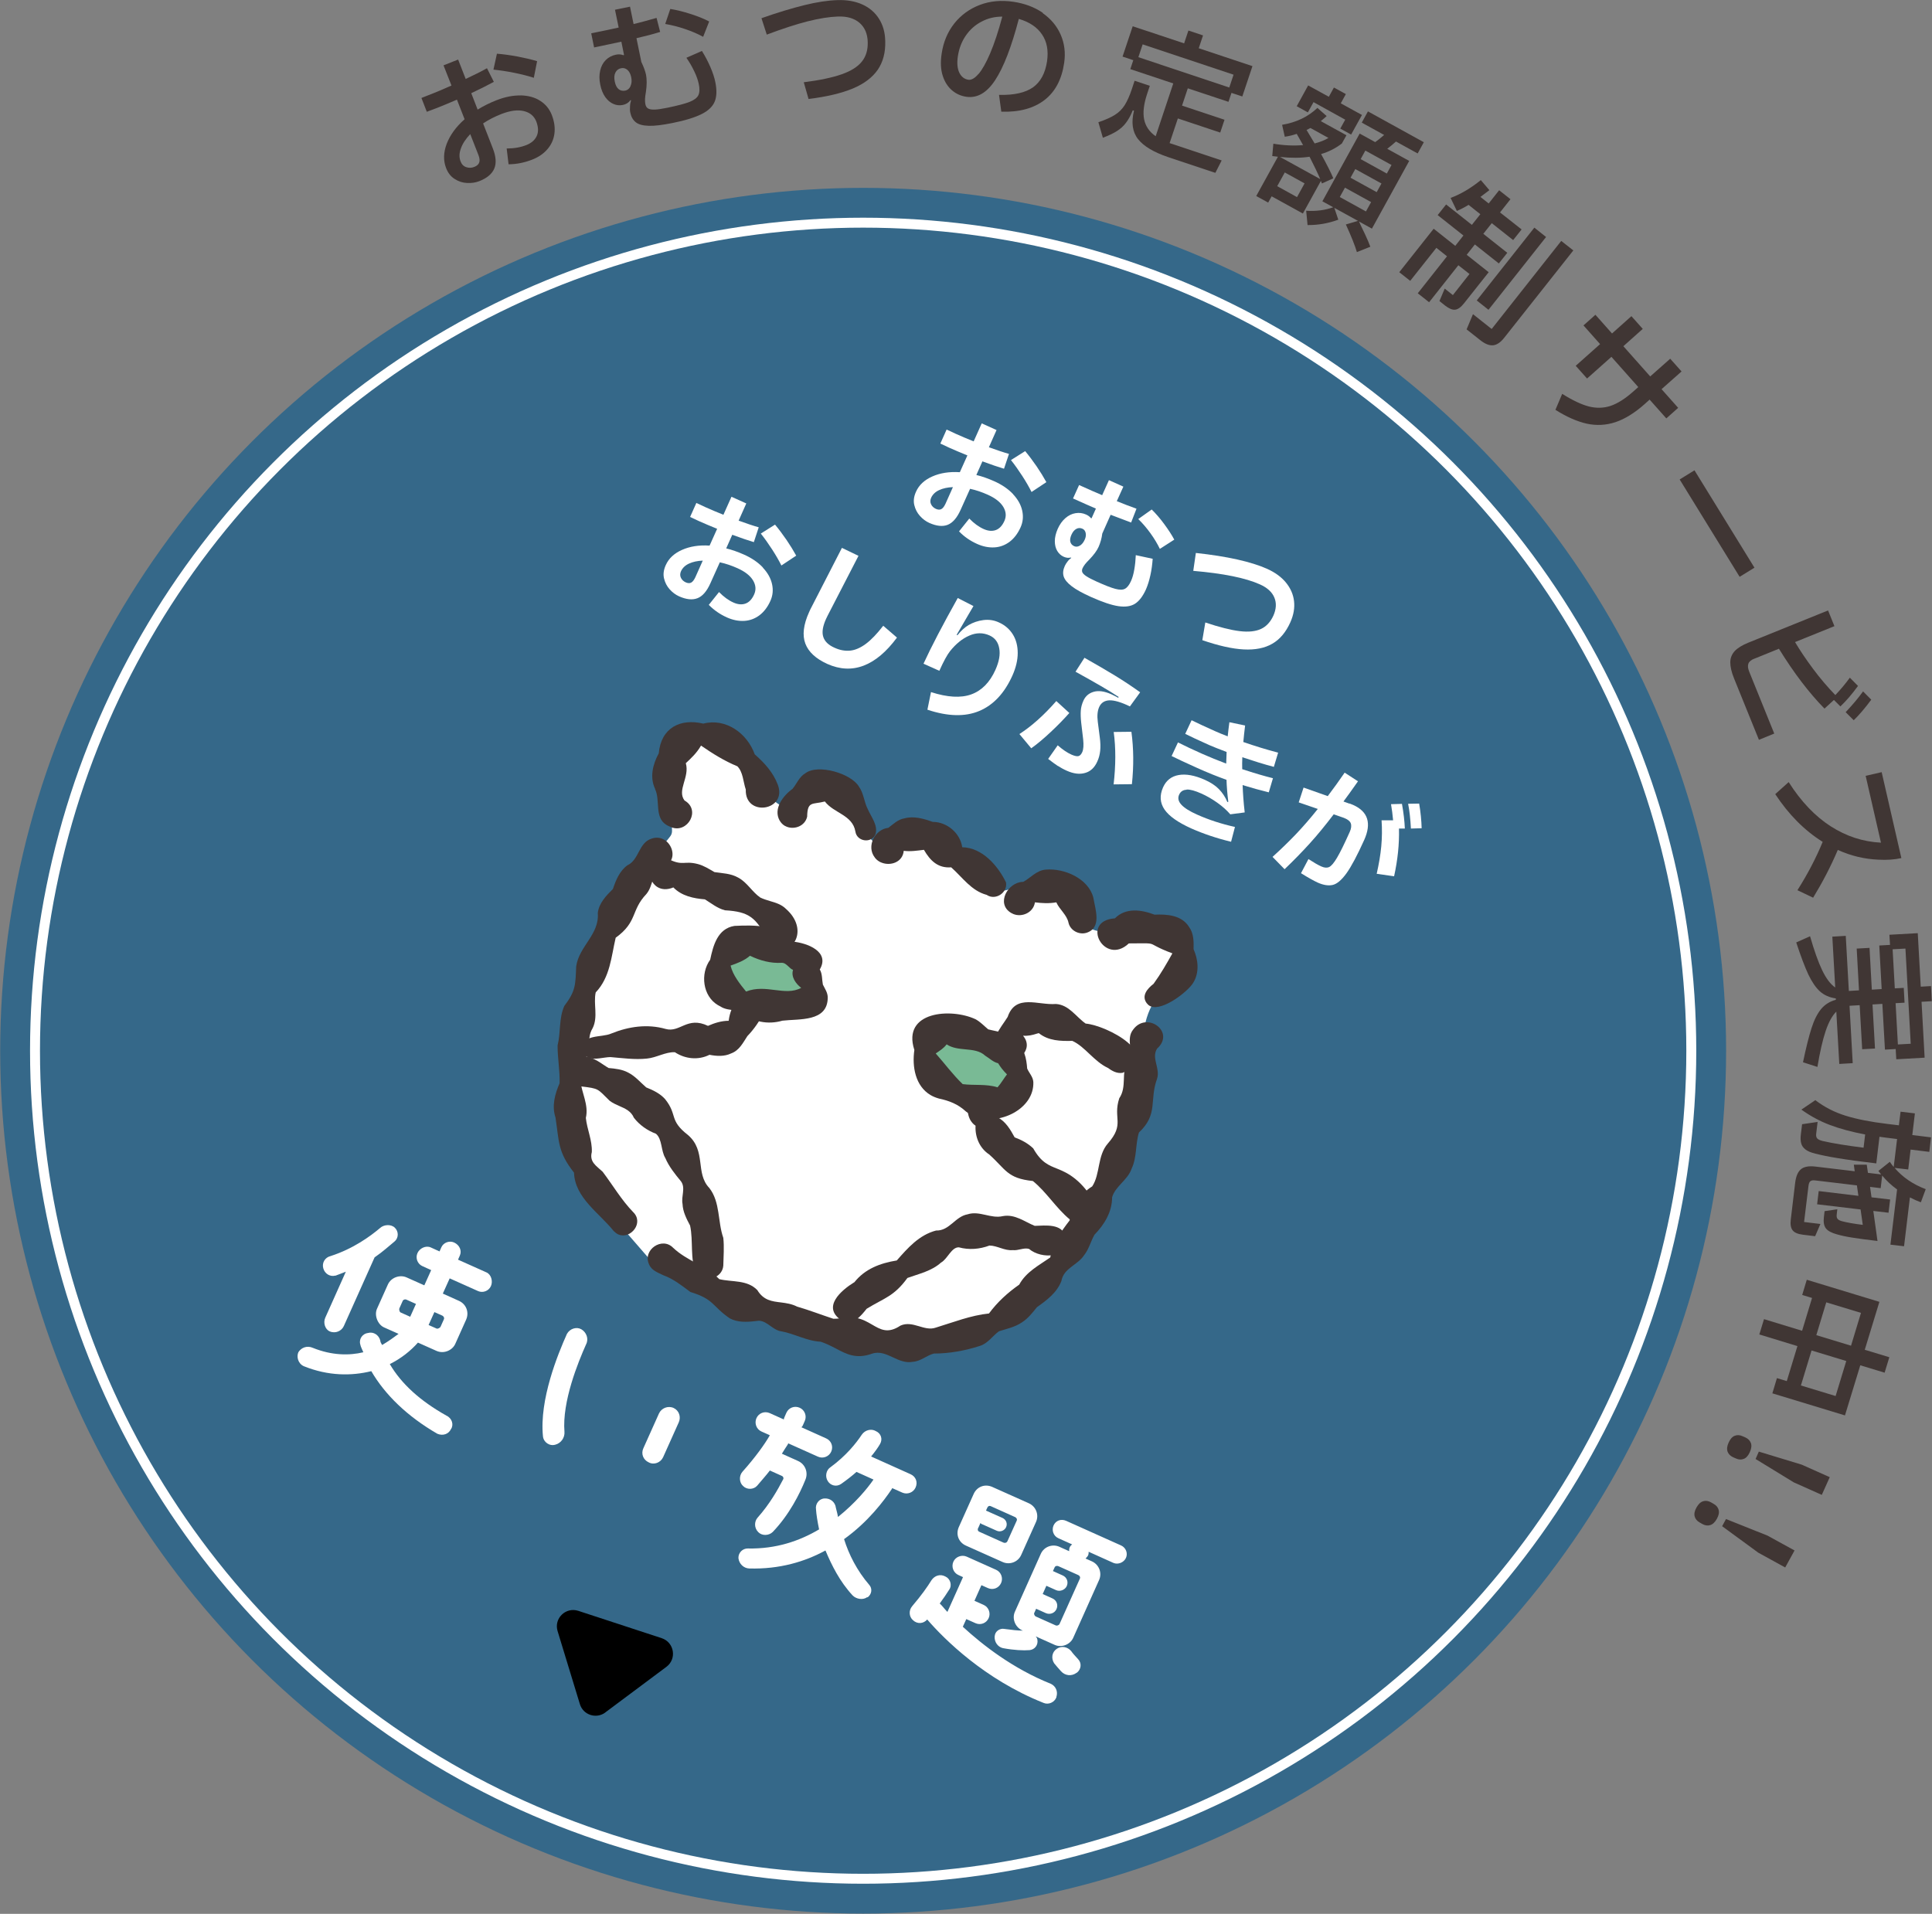
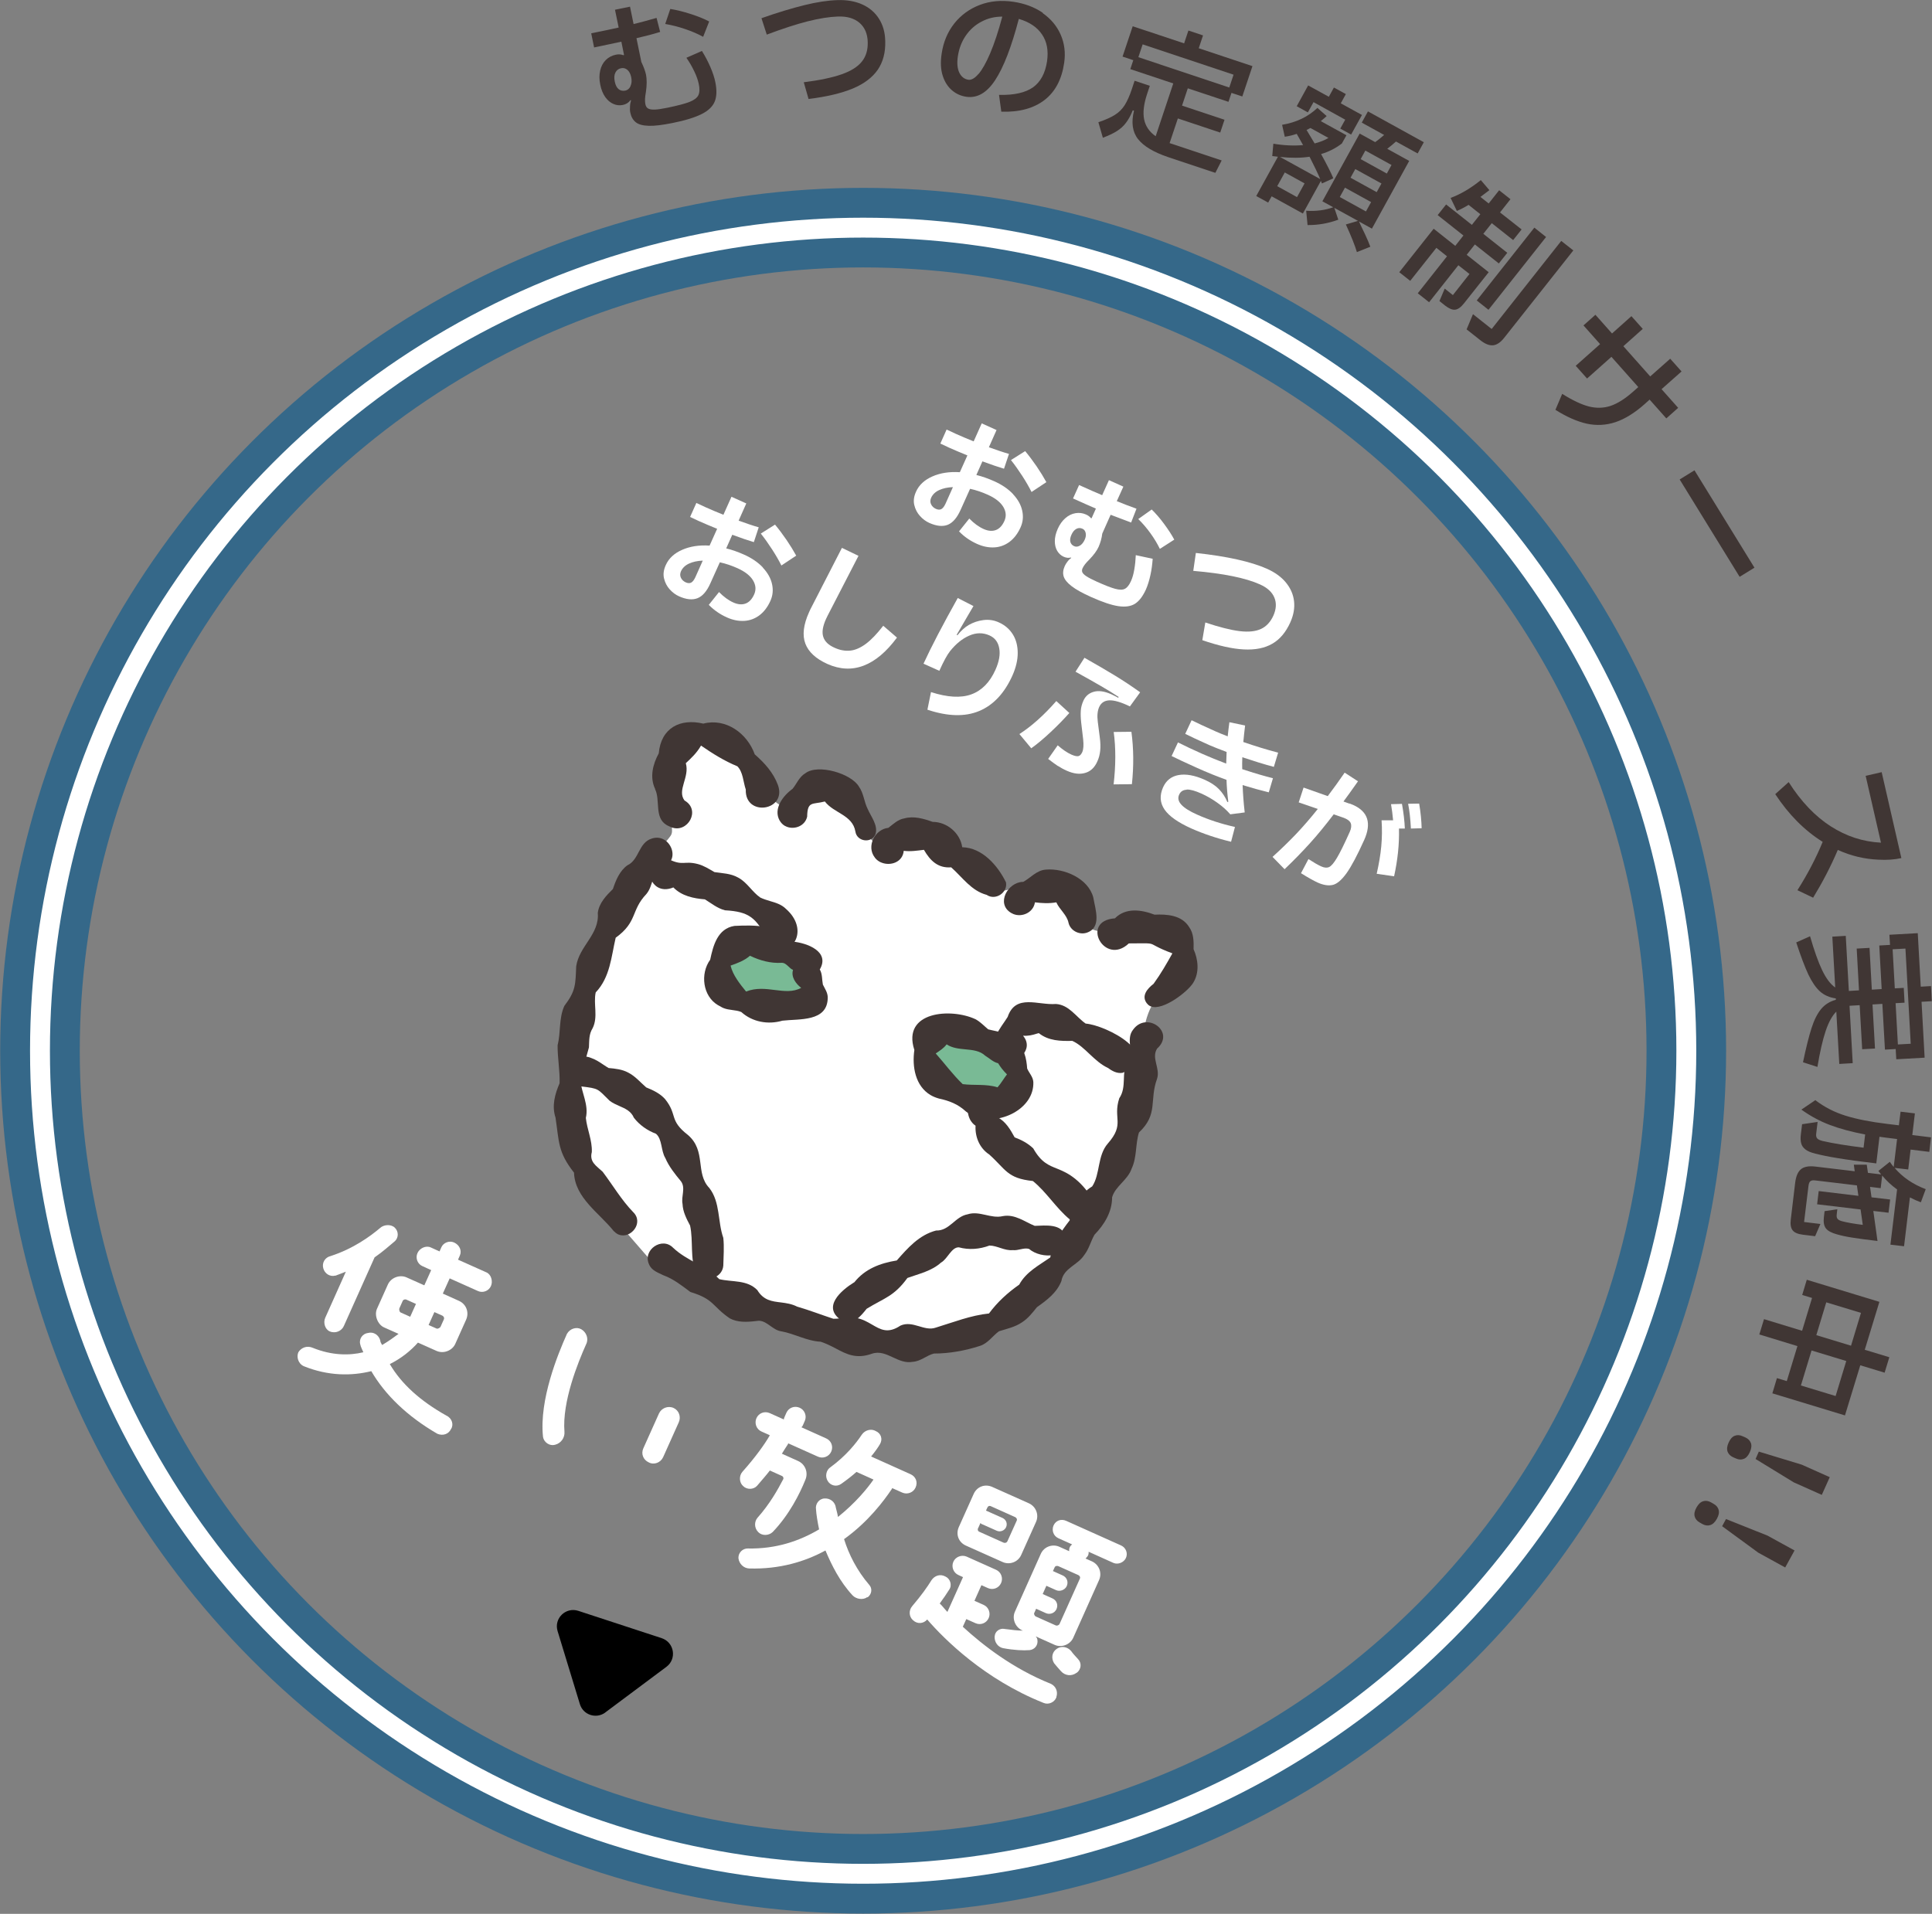
<svg xmlns="http://www.w3.org/2000/svg" id="_レイヤー_2" data-name="レイヤー 2" width="194.24" height="192.44" viewBox="0 0 194.24 192.44">
  <rect x="0" y="0" width="194.24" height="192.44" fill="#808080" stroke="none" />
  <defs>
    <style>
      .cls-1 {
        fill: #fff;
      }

      .cls-2 {
        fill: #403634;
      }

      .cls-3 {
        stroke: #356889;
        stroke-width: 8px;
      }

      .cls-3, .cls-4 {
        fill: none;
      }

      .cls-5 {
        fill: #356889;
      }

      .cls-4 {
        stroke: #fff;
        stroke-width: 2px;
      }

      .cls-6 {
        fill: #79ba95;
      }
    </style>
  </defs>
  <g id="_レイヤー_3" data-name="レイヤー 3">
    <g>
      <g>
        <g>
          <circle class="cls-3" cx="86.78" cy="105.65" r="82.76" />
          <circle class="cls-4" cx="86.78" cy="105.65" r="82.76" />
-           <circle class="cls-5" cx="86.78" cy="105.65" r="82.76" />
        </g>
        <path class="cls-1" d="M65.31,86.57c.68-.76,1.34-1.54,1.97-2.34.09-.11.18-.23.23-.36.07-.18.06-.38.05-.57-.03-.85-.04-1.7-.02-2.55.04-1.91.27-3.95,1.52-5.39.39-.45.88-.83,1.46-.94,1.08-.22,2.12.51,2.94,1.25,1.11,1,2.13,2.11,3.04,3.3.72.94,1.49,2.02,2.66,2.25,1.03-.86,2.47-1.49,3.81-1.35s2.62.9,3.29,2.07c.56.96.77,2.23,1.73,2.79.62.36,1.39.32,2.08.12s1.32-.54,2.01-.75c.48-.15.99-.24,1.48-.11.38.1.7.33,1.02.56,1.69,1.25,3.22,2.71,4.53,4.35.57.71,1.84.86,2.62.39.24-.14.48-.35.76-.31.12.02.22.08.33.13,1.23.56,2.67-.29,4.01-.1.33.68.66,1.35.99,2.03.42.85.88,1.75,1.69,2.24.87.52,1.96.47,2.97.4,2.01-.14,3.85,1.24,5.74,1.93.08.03.17.06.23.13.06.07.08.17.1.26.15.91-.08,1.88-.64,2.62-.39.53-.93.93-1.37,1.42-.78.87-1.23,2-1.46,3.14s-.26,2.32-.28,3.49l-2.71,11.23-5.3,8.32-4.18,5.9-9.96,2.84-13.23-2.54-9.08-3.43-5.1-2.46-4.06-4.67-3.17-6.16-.16-8.01.9-7.92s2.83-7.46,2.93-7.57,3.6-5.62,3.6-5.62Z" />
        <g>
          <path class="cls-1" d="M101.84,49.68c.49.52.8,1.07.93,1.66.13.59.08,1.15-.17,1.7-.28.62-.65,1.1-1.1,1.44-.46.34-.97.53-1.53.56-.56.03-1.14-.08-1.74-.35-.69-.31-1.3-.73-1.81-1.26l1.03-1.29c.48.49.96.84,1.46,1.06.43.19.83.23,1.2.1.36-.13.65-.43.87-.92.21-.47.17-.94-.11-1.41-.29-.48-.8-.88-1.55-1.22-.6-.27-1.19-.47-1.79-.6l-.95,2.11c-.36.81-.8,1.31-1.3,1.51-.51.2-1.13.13-1.85-.19-.35-.16-.66-.39-.94-.7-.28-.31-.47-.68-.57-1.1-.1-.42-.04-.86.17-1.33.3-.68.85-1.19,1.64-1.54.79-.35,1.71-.5,2.77-.43l.76-1.69c-.64-.26-1.24-.51-1.82-.77l-.9-.42.63-1.41.9.42c.57.26,1.18.51,1.82.77l.81-1.81,1.49.67-.77,1.73c.81.29,1.48.52,2.02.67l-.5,1.49c-.56-.17-1.29-.41-2.17-.74l-.61,1.37c.58.14,1.17.35,1.78.62.79.35,1.43.79,1.92,1.31ZM95.81,48.98c-.54.02-1,.12-1.39.3-.39.18-.65.44-.8.76-.11.24-.11.47-.01.67.1.21.27.36.49.46.21.09.39.1.54.02.15-.08.29-.26.42-.54l.75-1.68ZM103.71,49.47c-.25-.5-.56-1.04-.93-1.61-.37-.57-.75-1.11-1.14-1.6l1.43-.9c.39.47.77.98,1.15,1.53.38.56.7,1.08.98,1.59l-1.49.99Z" />
          <path class="cls-1" d="M115.89,56.18c-.04.55-.11,1.11-.23,1.65-.12.55-.27,1.03-.45,1.44-.31.68-.67,1.16-1.09,1.43-.42.27-.98.35-1.67.25-.69-.1-1.61-.41-2.75-.92-.87-.39-1.52-.75-1.96-1.09-.44-.34-.7-.66-.8-.98-.1-.32-.06-.67.11-1.05.07-.15.16-.3.28-.45.12-.16.25-.28.38-.37l-.07-.03c-.21.06-.45.03-.7-.08-.27-.12-.49-.32-.65-.59-.16-.27-.24-.6-.24-.98,0-.38.1-.79.29-1.23.2-.45.46-.81.77-1.08.31-.27.65-.44,1.02-.5.37-.06.72-.02,1.07.14.2.09.36.21.47.35l.07.03.44-.98c-.5-.22-1.27-.55-2.3-1.02l.61-1.35c1.04.47,1.81.81,2.32,1.02l.68-1.51,1.45.65-.66,1.46c.68.28,1.34.53,1.98.76l-.54,1.39c-.46-.17-1.14-.43-2.06-.78l-.84,1.89c-.06.48-.19.93-.37,1.34-.17.38-.48.8-.93,1.27-.19.19-.33.34-.43.47-.1.12-.18.26-.25.4-.07.15-.07.28-.03.4.05.12.18.26.41.41s.57.33,1.04.54c.84.38,1.46.62,1.88.73.42.11.74.11.96-.01.23-.12.43-.38.61-.78.14-.31.25-.69.33-1.16.08-.47.13-.95.15-1.44l1.72.37ZM108.56,54.87c.2-.12.36-.31.49-.59.12-.26.15-.49.1-.7-.05-.21-.16-.35-.33-.42-.21-.09-.41-.09-.61.02-.2.11-.36.3-.49.59-.12.27-.16.51-.11.71.05.2.18.35.39.44.18.08.37.06.57-.06ZM116.61,55.19c-.24-.5-.55-1.02-.93-1.55-.38-.53-.79-1.01-1.24-1.45l1.35-.96c.4.39.82.87,1.24,1.44.42.57.77,1.1,1.03,1.59l-1.45.93Z" />
          <path class="cls-1" d="M120.23,55.6c3.16.34,5.55.88,7.15,1.59.8.36,1.44.82,1.9,1.38.46.56.74,1.18.82,1.87.08.68-.04,1.39-.37,2.13-.45,1-1.05,1.72-1.82,2.16-.76.44-1.72.63-2.87.57-1.15-.06-2.53-.37-4.16-.93l.3-1.78c1.4.47,2.55.76,3.45.87.9.11,1.61.03,2.15-.22.54-.25.95-.7,1.24-1.33.3-.67.33-1.28.1-1.83-.23-.55-.71-.99-1.45-1.32-1.44-.65-3.68-1.1-6.7-1.36l.26-1.8Z" />
          <path class="cls-1" d="M76.69,57.07c.49.52.8,1.07.93,1.66.13.59.08,1.15-.17,1.7-.28.62-.65,1.1-1.1,1.44-.46.34-.97.53-1.53.56-.56.03-1.14-.08-1.74-.35-.69-.31-1.3-.73-1.82-1.26l1.03-1.29c.48.49.96.84,1.46,1.06.43.19.83.23,1.2.1.36-.13.65-.43.87-.92.21-.47.17-.94-.11-1.41-.29-.48-.8-.88-1.55-1.22-.6-.27-1.19-.47-1.79-.6l-.95,2.11c-.36.81-.8,1.31-1.3,1.5-.51.2-1.13.13-1.85-.19-.35-.16-.66-.39-.94-.7-.28-.31-.47-.68-.57-1.1-.1-.42-.04-.86.17-1.33.3-.68.85-1.19,1.64-1.54.79-.35,1.71-.5,2.77-.43l.76-1.69c-.64-.26-1.24-.51-1.82-.77l-.9-.42.63-1.41.9.42c.57.26,1.18.51,1.82.77l.81-1.81,1.49.67-.77,1.73c.81.29,1.48.52,2.02.67l-.49,1.49c-.56-.17-1.29-.41-2.17-.74l-.61,1.37c.58.14,1.17.35,1.78.62.79.35,1.43.79,1.92,1.31ZM70.66,56.37c-.54.02-1,.12-1.39.3-.39.18-.65.44-.8.76-.11.24-.11.47-.01.67.1.21.27.36.49.46.21.09.39.1.54.02.15-.08.29-.26.42-.54l.75-1.68ZM78.56,56.86c-.25-.5-.56-1.04-.93-1.61-.37-.57-.75-1.11-1.14-1.6l1.43-.9c.39.47.77.98,1.15,1.53.38.56.7,1.08.98,1.59l-1.49.99Z" />
          <path class="cls-1" d="M84.65,55.09l1.66.8-3.09,5.99c-.04.08-.1.19-.17.35-.34.75-.43,1.35-.28,1.81.15.46.52.82,1.13,1.09.55.25,1.07.34,1.58.29.5-.05,1.03-.28,1.57-.68.54-.4,1.12-1.01,1.75-1.82l1.38,1.19c-1.06,1.43-2.17,2.37-3.35,2.82s-2.39.39-3.65-.17c-1.15-.52-1.89-1.2-2.21-2.04s-.2-1.9.37-3.16c.09-.21.17-.37.23-.48l3.07-5.98Z" />
          <path class="cls-1" d="M92.85,66.73c.78-1.7,1.93-3.9,3.44-6.6l1.58.81-.5.85c-.64,1.09-1.04,1.77-1.19,2.04l.08.04c.36-.45.73-.79,1.12-1.02.45-.26.94-.43,1.48-.5.54-.07,1.06,0,1.56.23.61.27,1.08.68,1.41,1.21.33.53.49,1.16.49,1.87,0,.72-.18,1.47-.53,2.26-.8,1.78-1.91,2.97-3.34,3.57-1.43.6-3.17.55-5.21-.13l.36-1.77c1.65.53,3,.61,4.05.23,1.05-.38,1.86-1.2,2.43-2.47.37-.83.5-1.55.38-2.17-.11-.62-.44-1.05-.98-1.29-.65-.29-1.33-.29-2.03.02-.7.3-1.35.83-1.94,1.57-.29.37-.65,1.03-1.07,1.97l-1.58-.71Z" />
          <path class="cls-1" d="M102.49,73.81c1.22-.79,2.46-1.89,3.71-3.32l1.31,1.2c-.57.64-1.19,1.28-1.88,1.92-.69.65-1.33,1.19-1.95,1.63l-1.19-1.43ZM106.37,77.03c-.27-.18-.6-.42-.99-.72l.96-1.37c.49.43.96.75,1.39.94.3.13.53.18.68.15.16-.03.29-.17.4-.41.12-.27.15-.7.09-1.27l-.2-1.7c-.05-.46-.06-.85-.04-1.18.02-.33.11-.68.27-1.03.2-.44.54-.74,1.03-.88.49-.14,1.07-.06,1.75.24.22.1.45.22.71.36l.05-.08c-.54-.36-1.13-.72-1.77-1.09-.63-.37-1.49-.85-2.57-1.45l.9-1.4c1.22.69,2.25,1.29,3.1,1.81.85.52,1.68,1.07,2.5,1.66l-1.03,1.42c-.89-.43-1.58-.63-2.07-.61-.49.02-.83.25-1.02.67-.17.38-.22.87-.14,1.49l.2,1.56c.07.52.08.97.04,1.35-.04.38-.13.74-.29,1.08-.27.61-.68,1-1.23,1.15-.54.16-1.16.08-1.83-.22-.34-.15-.64-.32-.92-.5ZM111.96,78.88c.22-1.9.23-3.66.01-5.28l1.78-.02c.23,1.7.24,3.46.05,5.27l-1.84.02Z" />
          <path class="cls-1" d="M119.3,79.41c-.36.01-.61.18-.75.49-.16.35-.08.68.22,1.01.3.33.84.67,1.61,1.01,1.14.51,2.39.92,3.78,1.23l-.39,1.49c-1.45-.35-2.78-.8-4-1.34-1.33-.6-2.23-1.23-2.69-1.9-.46-.67-.51-1.41-.15-2.23.31-.69.83-1.11,1.57-1.24.74-.13,1.61.03,2.63.48.6.27,1.07.58,1.42.94.35.36.64.79.85,1.3l.09-.03c-.1-.8-.16-1.54-.18-2.21-.93-.33-1.93-.73-3.01-1.22-1.13-.51-1.97-.9-2.51-1.17l.64-1.37c.69.35,1.5.73,2.42,1.14.79.35,1.6.68,2.43.99l.04-1.17c-.77-.29-1.35-.52-1.74-.69-1.1-.49-1.9-.87-2.42-1.13l.64-1.37c.5.25,1.29.62,2.34,1.09.31.14.74.32,1.29.53.05-.5.11-.97.17-1.42l1.58.33c-.07.56-.13,1.11-.18,1.66,1.15.4,2.32.76,3.5,1.07l-.43,1.43c-1.02-.27-2.07-.6-3.17-.97-.02.43-.02.83-.01,1.2,1.21.4,2.24.7,3.09.91l-.42,1.42c-.86-.21-1.73-.45-2.63-.73.03.81.09,1.72.21,2.75l-1.45.19c-.35-.41-.79-.8-1.31-1.17-.52-.37-1.06-.68-1.6-.92-.63-.28-1.12-.42-1.48-.4Z" />
          <path class="cls-1" d="M135.68,80.79c.08.03.21.08.37.15,1.49.67,1.86,1.84,1.1,3.53-.69,1.53-1.28,2.64-1.77,3.33-.5.69-.96,1.08-1.39,1.18-.43.1-.94.02-1.52-.24-.39-.18-.95-.49-1.67-.94l.75-1.42c.54.35.97.6,1.29.74.31.14.57.16.79.06.22-.1.48-.41.79-.93.31-.52.74-1.39,1.28-2.6.16-.35.19-.65.1-.88s-.37-.43-.82-.58l-.89-.31c-.83,1.09-1.63,2.07-2.42,2.94-.79.87-1.63,1.73-2.52,2.58l-1.21-1.24c.84-.76,1.62-1.52,2.35-2.28.73-.77,1.46-1.61,2.2-2.54l-1.92-.66.49-1.49,2.43.86c.62-.82,1.18-1.6,1.7-2.36l1.34.87c-.66.94-1.15,1.62-1.46,2.03l.61.22ZM140.65,83.32c.04,1.56-.13,3.15-.49,4.79l-1.75-.25c.22-.97.38-1.89.46-2.76.08-.87.09-1.74.03-2.62h1.16c-.05-.56-.12-1.11-.21-1.62l1.1-.03c.17.93.26,1.75.29,2.48h-.59ZM141.85,83.31c-.05-.96-.14-1.79-.28-2.49l1.11-.02c.15.88.23,1.71.25,2.48l-1.09.03Z" />
        </g>
        <g>
          <path class="cls-6" d="M73.79,100.13c-.46-.65-1.07-.97-1.69-1.46-.86-.85-.58-2.32.22-3.11,1.71-1.01,4.39-2.03,5.91-.16.72.07,1.43.48,1.73,1.16,2.31.7,1.91,3.64-.27,4.17-.78.99-2.15.87-3.15.3-.99.03-1.98-.3-2.76-.91Z" />
          <path class="cls-6" d="M93.41,107.61c-.01-.05-.02-.11-.03-.16-1.36-.86-.94-3.02.61-3.38,1.37-.13,2.67.56,3.99.84.47.13.84.47,1.29.64.49.02,1-.09,1.47.12,1.33.14,2.2,1.94,1.2,2.96.62,3.95-5.03,2.44-6.76.8-.94-.12-1.59-.92-1.78-1.82Z" />
          <g>
            <path class="cls-2" d="M65.87,79.34c-.57-1.19-.24-2.49.36-3.59.23-2.57,2.16-3.54,4.48-2.99,2.27-.59,4.42.98,5.17,3.09.99.87,1.86,1.82,2.33,3.08.94,2.61-3.33,3.25-3.23.46-.26-.76-.27-1.77-.85-2.34-1.31-.54-2.49-1.28-3.65-2.08-.45.77-.95,1.22-1.53,1.77.41,1.41-.91,2.71-.13,3.75,1.68.95.31,3.34-1.33,2.69-.07-.03-.13-.06-.2-.09-.1-.04-.2-.09-.28-.14-1.25-.75-.6-2.49-1.15-3.6Z" />
            <path class="cls-2" d="M78.39,82.52c-.68-1.19.34-2.52,1.29-3.2.43-.52.67-1.21,1.29-1.57,1.27-.97,4.63.03,5.39,1.35.48.67.51,1.53.88,2.25.34.78,1.04,1.62.79,2.5-.37.99-1.88.8-2.03-.24-.29-1.68-2.16-1.83-3.07-3.02-1.26.33-1.75-.08-1.78,1.53-.22.94-1.26,1.32-2.05,1.01-.07-.03-.14-.06-.21-.1-.2-.12-.37-.29-.5-.52Z" />
            <path class="cls-2" d="M87.95,86.22c-.87-1.11,0-2.84,1.36-2.98.5-.37.96-.85,1.61-.95.95-.27,1.95.03,2.85.35,1.44,0,2.77,1.13,2.97,2.55,2.03.04,3.59,1.87,4.4,3.53.19,1.04-1.06,1.86-1.94,1.26-1.55-.41-2.43-1.76-3.57-2.77-1.32.1-2.1-.65-2.74-1.76-.67.08-1.35.19-2.03.1-.1,1.13-1.3,1.55-2.22,1.19-.09-.03-.17-.07-.25-.12-.17-.1-.33-.24-.45-.41Z" />
            <path class="cls-2" d="M102.86,88.68c.75-.4,1.34-1.17,2.28-1.24,1.84-.16,4.28.88,4.78,2.81.2,1.19.89,3.06-.71,3.55-.74.21-1.59-.23-1.78-1-.16-.81-.9-1.33-1.23-2.07-.76.13-1.41.09-2.15,0-.15,1.02-1.28,1.53-2.16,1.18-.07-.03-.13-.06-.2-.1-.01,0-.03-.02-.04-.02-1.54-.92-.34-3.08,1.19-3.12Z" />
            <path class="cls-2" d="M115.31,100.9c-.6-.77.05-1.5.67-1.98.73-1.01,1.31-2.02,1.89-3.06-.81-.3-1.26-.52-1.55-.67-.79-.41-.38-.34-2.83-.33-2.45,2.32-4.93-2.28-1.4-2.52,1.1-1.11,2.67-.87,3.99-.37,1.27-.06,2.73.05,3.47,1.24.47.65.47,1.46.45,2.23.47,1.06.6,2.34-.03,3.37-.52.88-3.06,2.86-4.27,2.38-.04-.02-.09-.04-.13-.06-.1-.06-.18-.13-.25-.23Z" />
            <path class="cls-2" d="M61.73,123.82c-1.46-1.85-3.93-3.36-4.02-5.91-1.64-2.08-1.49-3.1-1.86-5.54-.39-1.18-.06-2.36.41-3.45.04-1.27-.21-2.54-.2-3.81.33-1.3.11-2.71.68-3.97,1.16-1.52,1.11-2.15,1.19-3.98.3-2.04,2.35-3.2,2.17-5.36.12-.99.84-1.74,1.52-2.41.3-.89.67-1.81,1.45-2.38,1.21-.56,1.11-2.27,2.45-2.69,1.87-.63,3.07,2.3,1.03,2.86-1.06.59-.83,1.82-1.56,2.71-1.59,1.67-.86,2.78-3.09,4.4-.45,1.91-.55,3.96-2.01,5.5-.25,1.17.26,2.43-.3,3.58-.4.64-.34,1.25-.38,1.95-.33,1.09-.54,2.21-.86,3.3.11,1.27.86,2.45.55,3.79.12,1.15.65,2.24.6,3.43-.26,1,.45,1.38,1.09,1.98,1.02,1.35,1.88,2.83,3.07,4.06,1.11,1.08-.26,2.73-1.45,2.26-.06-.02-.12-.05-.18-.09-.1-.06-.2-.14-.29-.24Z" />
            <path class="cls-2" d="M69.41,129.91c-.86-.64-1.69-1.31-2.71-1.68-.55-.27-1.2-.48-1.45-1.11-.66-1.44,1.32-2.81,2.43-1.65.68.64,1.47,1.08,2.27,1.52.84.47,1.68.94,2.37,1.63,1.29.31,2.79.04,3.82,1.1.63,1.04,1.47,1.13,2.38,1.24.53.07,1.07.14,1.62.42,1.24.36,2.42.82,3.64,1.22.79.03,1.56-.3,2.35-.07.6.11,1.08.39,1.53.65.86.5,1.6.96,2.87.11,1.25-.56,2.39.62,3.56.2,1.77-.54,3.5-1.23,5.34-1.42.85-1.15,1.87-2.08,3.04-2.9.7-1.29,1.99-1.94,3.12-2.73.27-1.44,1.08-2.6,1.95-3.73.37-1.36,1.04-2.67,2.27-3.42.82-1.24.5-3.08,1.57-4.31,1.75-1.99.48-2.49,1.15-4.55.79-1.16.17-2.53.81-3.75.72-.94-.2-2.18.59-3.16,1.37-1.87,4.28.23,2.4,1.92-.6.96.34,1.96,0,3.03-.8,2.18.15,3.55-1.82,5.4-.37,1.17-.19,2.49-.74,3.64-.38,1.14-1.65,1.77-1.96,2.88,0,1.47-.78,2.74-1.77,3.76-.38.66-.55,1.43-1.03,2.04-.67,1.04-2.07,1.3-2.3,2.62-.46,1.18-1.46,1.92-2.46,2.63-.45.56-.89,1.13-1.5,1.52-.7.48-1.53.65-2.32.9-.65.48-1.1,1.21-1.91,1.47-1.48.48-3.08.77-4.63.77-.74.19-1.32.78-2.12.83-.72.14-1.36-.15-1.98-.44-.69-.32-1.36-.64-2.14-.37-1.57.56-2.55.04-3.64-.54-.46-.24-.95-.49-1.5-.67-1.41-.07-2.62-.81-3.99-1.05-.4-.06-.73-.3-1.06-.53-.36-.26-.71-.51-1.16-.53-.88.1-1.81.22-2.65-.11-.09-.04-.19-.08-.28-.13-1.8-1.23-1.53-1.91-3.96-2.65Z" />
            <path class="cls-2" d="M71.4,96.5c.3-1.42.74-3.13,2.44-3.4,2.07-.1,4.37-.12,5.87,1.58,1.41.13,3.77.99,2.71,2.8.27.46.21,1.01.31,1.52.21.43.5.82.49,1.33-.03,2.44-2.86,2.1-4.56,2.3-1.43.42-3.01.14-4.13-.87-.28-.12-.59-.16-.9-.2-.3-.04-.59-.08-.87-.19-.11-.04-.22-.1-.33-.17-.09-.04-.18-.09-.26-.14-1.52-.91-1.79-3.15-.77-4.56ZM78.59,96.81c-1.11.07-2.2-.23-3.19-.71-.56.49-1.26.75-1.95.99.23.97.95,1.86,1.56,2.61,2.01-.8,3.9.51,5.54-.37-.54-.42-1.04-1.1-.82-1.81-.18-.07-.32-.2-.46-.34-.11-.1-.21-.2-.33-.27-.1-.06-.21-.1-.35-.1Z" />
            <path class="cls-2" d="M91.92,105.55c-1.24-3.86,3.68-4.22,6.15-3.07.49.26.86.67,1.28,1.02.95.25,2.16.31,2.7,1.28.95.48,1.15,1.7,1.22,2.66.19.45.59.83.62,1.36.1,2.74-3.5,4.43-5.91,3.47,0,0,0,0,0,0-.32-.13-.61-.3-.88-.52-.79-.73-1.67-1.07-2.7-1.29-.32-.09-.61-.21-.86-.36-1.5-.9-1.86-2.82-1.61-4.54ZM94.08,105.93c.9,1.01,1.74,2.16,2.71,3.08,1.16.15,2.36-.04,3.5.32.36-.4.62-.88.95-1.3-.18-.19-.36-.37-.52-.58-.13-.17-.25-.35-.37-.54-.51-.12-.87-.5-1.3-.76-.53-.5-1.26-.57-2-.64-.65-.06-1.32-.13-1.88-.5-.29.4-.71.65-1.1.92Z" />
            <path class="cls-2" d="M100.37,106.21c-1.21-1.33.24-2.82.94-3.96.8-2.36,3.08-1.15,4.85-1.3,1.33.09,2,1.28,2.99,1.97,2.15.19,7.81,3.16,3.72,4.95-.56.1-1.06-.18-1.5-.5-.69-.32-1.25-.85-1.81-1.37-.55-.52-1.09-1.04-1.75-1.34-1.18.03-2.4,0-3.37-.78-.09.03-.18.05-.19.05-.45.15-.9.25-1.38.21,0,0,0,.01,0,.02,1.14,1.37-.65,2.94-1.97,2.41-.07-.03-.14-.06-.21-.1-.12-.07-.23-.16-.33-.27Z" />
            <path class="cls-2" d="M107.55,122.61c-1.38-1.14-2.35-2.77-3.71-3.86-2.6-.27-2.71-1.17-4.39-2.67-.97-.64-1.43-1.76-1.37-2.89-.5-.33-.76-.92-.78-1.51-.07-1.73,2.53-2.09,2.96-.44,0,0,0,0,0,0,.09.36.15.74.03,1.1.83.43,1.29,1.24,1.72,2.02.69.26,1.34.6,1.87,1.11.8,1.42,1.55,1.7,2.43,2.05.54.22,1.12.47,1.8,1.02.75.61,1.35,1.37,1.82,2.2.81,1.29-.69,2.69-1.89,2.22-.07-.03-.13-.06-.2-.1-.11-.07-.22-.15-.31-.25Z" />
            <path class="cls-2" d="M67.15,86.35s0,0,0,0c1.52.78,1.59.16,3.01.53.61.16,1.13.5,1.67.81.8.12,1.64.13,2.38.55.91.48,1.4,1.44,2.23,2.01.31.15.64.25.97.35.58.17,1.16.34,1.61.79,2.28,2.01.77,4.56-.85,3.92-.35-.14-.7-.43-1.03-.9-1.16-2.13-1.8-2.74-4.25-2.88-.76-.19-1.37-.7-2.02-1.1-1.14-.09-2.34-.34-3.17-1.2-.65.27-1.19.21-1.59-.03-1.22-.73-1.16-3.13,1.04-2.84Z" />
-             <path class="cls-2" d="M58.59,105.55c-.14-1.63,1.88-1.18,2.87-1.63,1.75-.71,3.63-.98,5.46-.46,1.45.41,2.17-1.31,4.26-.31.66-.29,1.36-.51,2.08-.51.44-3.42,3.69-3.42,3.52-.83-.4.86-1,1.71-1.64,2.37-.44.67-.81,1.44-1.63,1.74-.68.33-1.46.28-2.18.14-1.12.56-2.44.43-3.48-.26-.94-.04-1.85.55-2.81.64-1.22.13-2.45-.05-3.67-.15-.66.01-1.57.31-2.18.07-.05-.02-.1-.04-.14-.07-.22-.13-.39-.36-.46-.74Z" />
            <path class="cls-2" d="M69.99,128.03c-.64-1.44-.27-3.24-.61-4.8-.36-.68-.73-1.39-.76-2.18-.15-.75.33-1.6-.15-2.26-.6-.73-1.21-1.48-1.58-2.35-.45-.73-.3-1.9-.94-2.44-.87-.33-1.65-.87-2.22-1.61-.28-.66-.86-.92-1.46-1.18-.34-.15-.68-.3-.98-.53-1.25-1.22-1.03-1.22-2.85-1.44-1.06-.26-1.28-1.24-.98-2.01.28-.71,1.01-1.25,1.95-.86.47.16.86.42,1.26.69.17.11.34.23.52.33.67.06,1.36.13,1.97.46.71.36,1.22.98,1.81,1.49.7.28,1.39.61,1.9,1.18,1.28,1.6.36,2.1,2.29,3.6,1.88,1.61.71,3.84,2.16,5.34,1.11,1.44.82,3.36,1.4,5.01.1.92.02,1.86,0,2.78-.07,1.04-1.25,1.58-2.12,1.24-.07-.03-.13-.06-.2-.1-.15-.09-.29-.22-.4-.37Z" />
            <path class="cls-2" d="M85.88,128.95c1.08-1.37,2.62-1.94,4.28-2.21,1.11-1.26,2.24-2.56,3.95-3.01,1.36.04,1.9-1.4,3.17-1.63,1.2-.39,2.34.47,3.55.18,1.22-.22,2.18.57,3.2.98,1.09-.03,2.74-.26,3.12,1.09.44,2.19-2.44,2.3-3.69,1.23-.52-.16-1.09.19-1.64.12-.82.08-1.55-.45-2.34-.46-.99.37-2.05.46-3.08.18-.75-.02-1.13,1.17-1.8,1.54-.94.85-2.21,1.12-3.37,1.54-1.35,1.86-2.31,2-4.1,3.1-.59.74-1.34,1.65-2.33,1.26-.08-.03-.17-.07-.25-.13-1.91-1.32.01-2.98,1.32-3.79Z" />
          </g>
        </g>
        <g>
          <path class="cls-1" d="M45.34,143.69c-.22.5-.81.72-1.38.47-3.02-1.75-5.26-3.93-6.63-6.29-1.97.49-4.32.5-6.79-.5-.57-.26-.75-.94-.54-1.41.3-.47.88-.69,1.46-.43,1.91.77,3.66.78,5.07.44-.09-.24-.26-.51-.32-.83-.13-.55.27-1.05.79-1.11.55-.15,1.08.2,1.23.75,0,.18.13.35.19.46.66-.39,1.22-.8,1.65-1.12l-1.46-.65c-.64-.29-1-1.22-.71-1.87l1.09-2.43c.33-.74,1.23-1.02,1.88-.73l1.79.8.69-1.53-.88-.4c-.5-.22-.72-.81-.5-1.31.21-.48.84-.8,1.34-.57l.88.4.18-.41c.21-.48.8-.7,1.28-.49.57.26.8.84.58,1.32l-.18.41,2.86,1.28c.48.21.66.89.45,1.37-.22.5-.81.72-1.29.51l-2.86-1.28-.69,1.53,1.62.73c.74.33,1.05,1.16.72,1.9l-1.09,2.43c-.29.65-1.15,1.03-1.89.7l-1.77-.79-.09-.04c-.75.84-1.69,1.59-2.83,2.16,1.17,1.99,3.04,3.69,5.69,5.18.57.26.76.92.46,1.36ZM33.72,128.26c-.55.15-1.08-.2-1.22-.74-.15-.55.18-1.09.73-1.22,2.3-.74,4.02-2.01,4.99-2.83.35-.33,1.07-.41,1.47-.03s.42,1.05-.07,1.43c-.46.37-1.1.97-1.96,1.56l-3.09,6.9c-.22.5-.84.79-1.42.54-.48-.21-.67-.88-.45-1.37l2.07-4.63c-.36.15-.72.27-1.07.41ZM40.26,131.96l.98.44.58-1.29-.98-.44c-.07-.03-.27-.03-.35.13l-.33.74c-.07.15.03.39.1.42ZM43.67,131.94l-.58,1.29.81.36c.09.04.33-.05.4-.2l.33-.74c.07-.17-.06-.31-.15-.36l-.81-.36Z" />
          <path class="cls-1" d="M56.75,143.96c.05.62-.37,1.16-.91,1.3-.59.18-1.18-.24-1.25-.82-.38-3.71,1.5-8.29,2.41-10.32.3-.53.95-.73,1.43-.47.53.3.78.97.5,1.51-.8,1.79-2.43,5.77-2.18,8.81ZM68.24,143.02l-1.57,3.5c-.25.55-.92.81-1.45.52-.55-.25-.79-.86-.54-1.41l1.57-3.5c.25-.55.91-.81,1.47-.56.55.25.77.9.52,1.45Z" />
          <path class="cls-1" d="M87.19,160.59c-.4.31-1.09.22-1.47-.17-1.3-1.4-2.11-3.05-2.73-4.52-2.05,1.12-4.61,1.9-7.67,1.81-.54-.02-1.01-.45-1.08-1.04-.02-.56.44-.98.94-.97,2.85.06,5.21-.76,7.17-1.92-.16-.78-.28-1.5-.31-2.02-.09-.53.31-1.08.87-1.09.57-.03,1.06.36,1.13.95.06.25.15.55.21.91,1.72-1.38,2.93-2.83,3.57-3.76l-1.71-.77c-.45.4-.95.79-1.53,1.2-.48.34-1.08.18-1.36-.28-.3-.47-.16-1.13.3-1.41,1.55-1.14,2.56-2.4,3.12-3.25.32-.47.95-.64,1.42-.36.52.23.7.8.42,1.29-.2.35-.5.77-.9,1.26l3.96,1.78c.52.23.76.78.51,1.34-.22.5-.82.74-1.34.51l-1.01-.45-.04.09c-.8,1.19-2.37,3.3-4.8,5.04.48,1.54,1.3,3.17,2.54,4.61.32.37.25.93-.18,1.25ZM77.4,147.86c-.38.5-.81.97-1.28,1.53-.35.4-1.03.42-1.41.03-.4-.35-.42-1.03-.07-1.43,1.34-1.5,2.25-2.8,2.71-3.59l.04-.09-.83-.37c-.52-.23-.73-.84-.51-1.34.23-.52.82-.74,1.34-.51l1.42.64c0-.11.03-.16.07-.26l.18-.41c.23-.52.82-.74,1.34-.51.5.22.74.82.51,1.33l-.18.41c-.04.09-.07.15-.16.22l2.49,1.12c.52.23.74.82.51,1.33-.22.5-.82.74-1.33.51l-2.99-1.34-.06.13c-.18.25-.36.57-.58.91l1.62.73c.74.33,1.06,1.18.73,1.92-.55,1.37-1.61,3.49-3.27,5.22-.39.38-1.07.41-1.45.02-.43-.42-.41-1.07-.08-1.45,1.24-1.39,2.05-2.85,2.56-3.83.1-.13.03-.32-.12-.38l-1.2-.54Z" />
          <path class="cls-1" d="M106.21,170.66c-.19.51-.8.79-1.31.56-5.92-2.36-9.97-6.4-11.68-8.38-.37.43-.99.49-1.43.07-.4-.34-.45-.98-.08-1.41.93-1.09,1.54-1.96,1.94-2.61.32-.47.89-.66,1.42-.36.46.21.68.86.36,1.31-.25.4-.56.86-.95,1.39.24.22.47.54.77.85l1.57-3.5-.46-.21c-.5-.22-.74-.82-.51-1.34.22-.5.84-.73,1.34-.51l2.95,1.32c.52.23.73.84.51,1.33-.23.52-.82.74-1.33.51l-.65-.29-.7,1.57.92.41c.52.23.73.84.51,1.33-.23.52-.82.74-1.33.51l-.92-.41-.35.77c2.01,1.85,5.04,4.21,8.83,5.73.52.23.75.78.58,1.32ZM96.4,153.54l1.49-3.32c.33-.74,1.13-1.04,1.87-.71l3.69,1.65c.68.31,1.04,1.13.71,1.87l-1.49,3.32c-.33.74-1.19,1.02-1.87.71l-3.69-1.65c-.74-.33-1.04-1.13-.71-1.87ZM98.34,153.63c-.08.18-.03.32.1.38l2.45,1.1c.13.06.32.03.4-.15l.93-2.06c.07-.15-.04-.31-.17-.36l-2.45-1.1c-.13-.06-.26,0-.33.14l-.14.31,1.66.74c.37.17.52.57.36.93-.15.33-.57.52-.93.36l-1.57-.7-.08-.08-.22.5ZM100.01,164.5c.03-.47.52-.81.98-.71.73.1,1.36.17,1.85.17l-.09-.04c-.68-.31-1.03-1.17-.71-1.87l2.6-5.81c.33-.74,1.19-1.02,1.87-.71l.98.44c0-.15,0-.26.07-.41.06-.13.14-.2.23-.27l-1.38-.62c-.52-.23-.69-.82-.49-1.28.22-.5.76-.7,1.27-.47l5.53,2.48c.46.21.7.76.48,1.25-.21.46-.8.7-1.26.5l-2.49-1.12c0,.11,0,.23-.05.35-.07.15-.16.21-.26.33l.65.29c.68.31,1.04,1.13.71,1.87l-2.6,5.81c-.31.7-1.19,1.02-1.87.71l-1.9-.85c.07.1.14.17.16.29.12.56-.25,1.04-.78,1.09-.62.05-1.55.01-2.68-.2-.5-.11-.88-.61-.83-1.21ZM103.99,162.14c-.07.15.02.34.15.4l1.99.89c.13.06.33,0,.4-.15l2.04-4.55c.07-.15-.04-.31-.17-.36l-1.99-.89c-.13-.06-.32-.03-.38.12l-.17.37.98.44c.41.18.6.64.41,1.07-.17.37-.66.59-1.07.41l-.98-.44-.37.83.98.44c.41.18.6.64.41,1.07-.18.41-.66.59-1.07.41l-.98-.44-.18.41ZM108.25,168.19c-.51.39-1.18.31-1.59-.16-.25-.27-.47-.54-.68-.79-.3-.47-.24-1.1.25-1.44.48-.34,1.09-.22,1.46.21.17.25.43.52.7.82.38.39.32,1.01-.12,1.36Z" />
        </g>
        <g>
-           <path class="cls-2" d="M52.34,9.59c.76.02,1.42.19,1.96.54.54.34.93.81,1.17,1.41.26.67.35,1.3.27,1.9-.08.6-.32,1.12-.71,1.57-.39.45-.9.8-1.55,1.05-.77.3-1.55.45-2.35.46l-.19-1.59c.76,0,1.41-.12,1.97-.34.51-.2.86-.5,1.05-.91.19-.41.17-.89-.04-1.46-.22-.55-.63-.9-1.25-1.05-.62-.15-1.36-.05-2.23.28-.69.27-1.32.59-1.87.96l.97,2.49c.33.84.38,1.52.15,2.06-.23.53-.73.95-1.49,1.25-.38.15-.78.21-1.23.19-.45-.02-.86-.15-1.25-.4-.39-.24-.68-.61-.87-1.1-.29-.75-.27-1.56.06-2.44.34-.88.93-1.7,1.8-2.47l-.77-1.97c-.7.31-1.38.58-2.02.84l-1.01.38-.54-1.39.63-.25c.86-.33,1.65-.67,2.39-1l-.8-2.03,1.47-.58.76,1.95c.9-.42,1.61-.78,2.14-1.08l.69,1.37c-.57.31-1.32.69-2.27,1.14l.64,1.65c.62-.38,1.25-.69,1.89-.94.87-.34,1.68-.5,2.44-.48ZM47.28,13.48c-.45.48-.77.95-.94,1.44-.18.48-.19.92-.03,1.32.11.29.3.48.57.57.27.09.54.08.81-.03.26-.1.42-.25.49-.44.07-.19.04-.45-.09-.78l-.81-2.07ZM53.66,7.82c-.58-.19-1.23-.35-1.96-.5-.73-.15-1.43-.25-2.09-.32l.35-1.6c.66.05,1.34.15,2.06.28.72.14,1.38.29,1.98.47l-.33,1.67Z" />
          <path class="cls-2" d="M70.58,5.14c.32.51.6,1.05.84,1.6.24.56.41,1.07.5,1.53.16.79.14,1.43-.06,1.93-.2.5-.63.92-1.3,1.26-.67.34-1.65.65-2.96.91-1,.2-1.79.3-2.37.28-.59-.02-1.02-.13-1.3-.35-.28-.22-.47-.54-.56-.97-.04-.18-.05-.39-.03-.62.01-.24.05-.45.11-.64l-.09.02c-.08.12-.19.22-.32.3-.13.08-.27.13-.41.16-.33.07-.65.04-.96-.1-.31-.13-.58-.36-.82-.69-.23-.33-.4-.74-.5-1.24-.11-.52-.11-.99-.01-1.42.1-.43.28-.78.56-1.06.28-.28.62-.46,1.02-.54.27-.06.52-.04.74.05l.08-.02-.27-1.34c-.61.13-1.52.33-2.74.58l-.29-1.42c1.23-.25,2.15-.44,2.76-.58l-.37-1.79,1.51-.31.36,1.75c.59-.14,1.36-.35,2.31-.62l.36,1.41c-.67.21-1.46.42-2.38.63l.49,2.39c.23.48.39.91.47,1.28.09.46.09,1.04-.01,1.73-.05.28-.08.52-.09.71,0,.19,0,.37.04.54.04.2.13.34.27.42.14.08.36.12.67.11.31-.01.74-.08,1.29-.19,1-.21,1.74-.4,2.2-.58.46-.18.76-.41.89-.67.13-.27.15-.65.04-1.15-.08-.37-.22-.79-.45-1.26-.22-.47-.49-.93-.79-1.36l1.57-.69ZM63.39,8.65c.12-.25.14-.55.07-.89-.07-.34-.2-.58-.39-.74-.19-.16-.4-.21-.63-.16-.26.05-.45.2-.57.44-.12.24-.14.54-.06.91.07.35.2.6.38.75.18.15.41.2.68.15.23-.05.41-.2.52-.44ZM70.69,3.7c-.53-.29-1.13-.55-1.81-.78-.68-.23-1.35-.4-2-.51l.51-1.51c.62.1,1.29.26,2.02.5.73.23,1.36.48,1.89.76l-.61,1.55Z" />
          <path class="cls-2" d="M76.56,1.83c1.61-.57,3.05-1,4.3-1.31,1.25-.31,2.37-.48,3.35-.51.95-.03,1.78.12,2.49.44.71.32,1.27.8,1.67,1.43.4.63.61,1.37.63,2.22.04,1.16-.22,2.13-.75,2.91-.54.78-1.37,1.41-2.51,1.89-1.14.47-2.62.83-4.45,1.05l-.48-1.68c1.6-.2,2.87-.47,3.81-.8.94-.33,1.62-.76,2.03-1.28.42-.52.61-1.17.59-1.96-.02-.83-.3-1.48-.82-1.93-.52-.45-1.24-.67-2.16-.64-.87.03-1.9.19-3.08.49-1.18.3-2.54.75-4.09,1.33l-.54-1.67Z" />
          <path class="cls-2" d="M104.83,1.32c.83.58,1.43,1.3,1.81,2.17.38.87.5,1.82.35,2.83-.24,1.66-.9,2.91-1.98,3.74-1.08.83-2.53,1.23-4.34,1.17l-.23-1.69c1.51.04,2.65-.22,3.42-.76.76-.55,1.23-1.42,1.41-2.63.15-1.06-.01-1.96-.51-2.69-.49-.73-1.27-1.25-2.33-1.56-.74,2.83-1.54,4.89-2.38,6.16-.84,1.28-1.81,1.83-2.9,1.67-.54-.08-1.02-.29-1.44-.65s-.73-.84-.93-1.46c-.2-.62-.24-1.36-.11-2.21.17-1.18.6-2.2,1.28-3.06.68-.85,1.54-1.47,2.57-1.86s2.16-.49,3.37-.31c1.14.17,2.12.54,2.95,1.11ZM98.38,7.44c.37-.43.76-1.12,1.17-2.08.41-.96.82-2.19,1.22-3.69-.75,0-1.44.16-2.08.5-.64.33-1.17.8-1.59,1.41-.42.61-.68,1.3-.8,2.09-.1.68-.05,1.23.15,1.64.2.41.51.65.91.71.3.04.64-.15,1-.57Z" />
          <path class="cls-2" d="M122.82,16.14l-.63,1.24-4.74-1.58c-1.45-.49-2.46-1.09-3.03-1.81-.57-.72-.7-1.68-.41-2.86l-.12-.04c-.21.52-.44.94-.69,1.26-.24.33-.55.6-.91.83-.36.23-.83.45-1.41.67l-.45-1.56c.71-.24,1.26-.49,1.66-.74.4-.25.73-.58.98-.97.25-.4.5-.94.73-1.64l.27-.82,1.53.51-.28.84c-.33,1.01-.43,1.85-.29,2.54.14.68.53,1.25,1.16,1.69l1.77-5.31-4.32-1.44.3-.9-1.08-.36,1.02-3.05,5.17,1.72.43-1.29,1.47.49-.43,1.29,5.4,1.8-1.02,3.05-1.09-.36-.3.9-4.09-1.36-.58,1.74,4.27,1.42-.43,1.29-4.26-1.42-.83,2.48.19.06,5.04,1.68ZM123.59,8.8l.43-1.29-9.14-3.05-.43,1.29,9.14,3.05Z" />
          <path class="cls-2" d="M132.91,18.45l-.11-.26-1.81,3.28-3.14-1.73-.35.63-1.2-.66,2.18-3.95-.57-.07.11-1.24c1.07.18,2.07.22,2.99.14-.25-.44-.46-.82-.64-1.13-.38.13-.78.23-1.2.29l-.27-1.2c1.43-.24,2.62-.81,3.55-1.7l.93.82c-.12.12-.32.29-.59.51l2.58,1.42-.46.83c-.64.49-1.34.84-2.09,1.06.57,1.03.98,1.84,1.23,2.44l-1.13.51ZM128.41,18.72l1.99,1.1.76-1.38-1.99-1.1-.76,1.38ZM132.74,18.02c-.27-.63-.63-1.38-1.08-2.26-.86.13-1.85.14-2.97.02l4.05,2.23ZM135.24,12.03l-3.18-1.76-.57,1.03-1.12-.62,1.15-2.09,2.08,1.14.51-.93,1.2.66-.51.93,2.13,1.17-1.09,1.97-1.09-.6.51-.92ZM136.62,22.26c.04.08.11.21.18.38.07.14.21.44.44.92.23.48.4.9.53,1.25l-1.35.54c-.2-.68-.57-1.6-1.11-2.78l1.22-.36-2.38-1.31.4,1.19c-1,.37-2.03.55-3.09.54l-.14-1.44c.48.04.96.02,1.43-.04.47-.06.9-.17,1.29-.31l-1.09-.6,3.75-6.81,1.56.86c.27-.19.57-.43.9-.72l-2.25-1.24.62-1.13,5.62,3.1-.62,1.13-2.18-1.2c-.25.23-.54.47-.88.73l2.21,1.22-3.75,6.81-1.32-.73ZM132.18,14.42c.52-.13.98-.31,1.38-.55l-1.81-1-.39.2c.27.44.54.89.81,1.35ZM137.85,20.32l-2.63-1.45-.52.94,2.63,1.45.52-.94ZM136.26,17l-.48.87,2.63,1.45.48-.87-2.63-1.45ZM139.43,17.45l.47-.86-2.63-1.45-.47.86,2.63,1.45Z" />
          <path class="cls-2" d="M149.98,22.44l-.85,1.07,2.41,1.91-.85,1.07-2.41-1.91-.82,1.04,2.21,1.75-2.48,3.13c-.32.4-.61.61-.9.64-.28.03-.62-.12-1.01-.42l-.56-.45.53-1.25.82.65,1.67-2.12-1.12-.88-2.94,3.72-1.14-.9,2.94-3.72-1.07-.85-2.63,3.32-1.1-.87,3.46-4.37,2.17,1.72.82-1.04-2.59-2.05.85-1.07,2.59,2.05.85-1.07-1.18-.94c-.41.25-.8.45-1.18.61l-.63-1.31c.99-.36,2.01-.96,3.04-1.79l.86,1.01c-.39.3-.69.53-.9.68l.83.66,1.05-1.33,1.14.9-1.05,1.33,2.17,1.71-.85,1.07-2.16-1.71ZM156.97,24.23l1.21.95-6.97,8.81c-.36.45-.72.69-1.1.73-.38.03-.79-.13-1.24-.48l-1.42-1.12.64-1.53,1.88,1.49,6.99-8.85ZM154.26,22.89l1.18.94-5.79,7.32-1.18-.94,5.79-7.32Z" />
          <path class="cls-2" d="M168.73,41l-1.2,1.07-1.68-1.89-.5.45c-1.01.9-1.99,1.5-2.94,1.82-.95.31-1.91.36-2.88.15-.97-.22-2.02-.68-3.15-1.39l.68-1.61c1.03.65,1.92,1.07,2.68,1.27.76.19,1.49.17,2.19-.06.7-.24,1.45-.71,2.26-1.43l.52-.46-2.7-3.04-2.45,2.18-1.14-1.28,2.45-2.18-1.67-1.88,1.2-1.07,1.67,1.88,1.95-1.74,1.14,1.28-1.95,1.74,2.7,3.04,2.01-1.78,1.14,1.28-2.01,1.78,1.68,1.89Z" />
          <path class="cls-2" d="M174.9,58l-6.03-9.79,1.49-.92,6.03,9.79-1.49.92Z" />
-           <path class="cls-2" d="M176.37,66.23c-.32.13-.52.3-.59.5-.08.21-.05.47.08.8l2.52,6.23-1.54.63-2.5-6.17c-.26-.64-.38-1.18-.38-1.62,0-.44.16-.82.44-1.13.29-.31.74-.59,1.35-.84l8.04-3.25.64,1.58-3.96,1.6c.51.86,1.11,1.75,1.81,2.69.69.93,1.44,1.81,2.24,2.64.53-.56,1.02-1.14,1.46-1.75l.82.83c-.59.81-1.18,1.5-1.77,2.06l-.65-.65-.95.87c-1.54-1.57-3.07-3.57-4.58-6.02l-2.49,1.01ZM188.13,70.36c-.64.86-1.22,1.54-1.76,2.06l-.81-.81c.72-.77,1.3-1.46,1.75-2.09l.82.83Z" />
          <path class="cls-2" d="M182.28,90.26l-1.57-.75c1.01-1.59,1.86-3.21,2.54-4.86-1.84-1.15-3.42-2.75-4.77-4.8l1.35-1.21c1.24,1.95,2.65,3.43,4.22,4.44,1.57,1.01,3.26,1.56,5.06,1.65l-1.54-6.72,1.61-.37,1.98,8.64c-.66.15-1.44.21-2.32.16-1.39-.06-2.75-.38-4.07-.98-.71,1.67-1.54,3.26-2.48,4.8Z" />
          <path class="cls-2" d="M184.65,101.69c-.43.41-.79,1.06-1.1,1.97-.3.9-.58,2.11-.83,3.62l-1.45-.47c.31-1.48.6-2.63.86-3.44.26-.81.58-1.45.96-1.91.38-.46.88-.77,1.48-.93v-.14c-.64-.09-1.16-.32-1.59-.7-.42-.38-.81-.95-1.17-1.7-.35-.75-.76-1.83-1.22-3.23l1.39-.62c.42,1.45.82,2.59,1.22,3.42.4.83.83,1.4,1.31,1.73l-.29-5.11,1.35-.08.31,5.54,1.02-.06-.23-4.2,1.29-.07.23,4.2.99-.06-.24-4.38,1.08-.06-.06-1.02,2.85-.16.3,5.38,1.03-.06.08,1.52-1.03.06.31,5.62-2.85.16-.06-1.03-1.08.06-.26-4.6-.99.06.25,4.43-1.29.07-.25-4.43-1.02.06.32,5.77-1.35.08-.3-5.28ZM191.57,95.38l-1.29.07.22,3.93.9-.05.08,1.49-.9.05.23,4.15,1.29-.07-.53-9.57Z" />
          <path class="cls-2" d="M183.03,123.05l-.54,1.25-1.23-.15c-.5-.06-.85-.21-1.03-.44-.18-.23-.25-.59-.19-1.07l.44-3.69c.08-.66.27-1.12.58-1.38.31-.26.8-.35,1.46-.27l3.95.47-.09-.66h1.3s.12.82.12.82l1.33.16-.28-.35,1.15-.92c.14.21.27.38.39.52l.34-2.81-.8-.1c-.44-.05-.76-.1-.97-.13l-.32,2.68c-1.6-.19-2.87-.36-3.82-.52-.95-.15-1.71-.31-2.3-.46-.45-.11-.79-.25-1-.42-.22-.17-.37-.37-.43-.62-.07-.24-.08-.56-.03-.94l.12-.98,1.56-.23-.14,1.16c-.03.22,0,.38.09.49.09.11.28.2.57.27,1.04.24,2.41.46,4.1.67l.16-1.33c-1.34-.25-2.53-.57-3.56-.96-1.03-.39-1.98-.91-2.85-1.54l1.4-.95c.91.7,1.93,1.22,3.06,1.57,1.13.35,2.52.62,4.18.82l1.16.14.17-1.37,1.44.17-.26,2.18,1.88.23-.17,1.46-1.88-.23-.24,2-1.37-.16c.81.95,1.86,1.66,3.13,2.14l-.49,1.32c-.33-.12-.7-.28-1.1-.49l-.59,4.91-1.37-.16.67-5.55c-.59-.43-1.08-.89-1.5-1.4l-.15,1.27-1.07-.13.15,1.05,1.87.22-.16,1.33-1.53-.18.42,3.02c-1.12-.13-1.97-.25-2.55-.34-.58-.09-1.09-.2-1.54-.33-.54-.15-.91-.35-1.1-.6-.19-.25-.26-.62-.2-1.12l.07-.61,1.28-.19-.06.53c-.02.19,0,.33.08.43.08.1.23.18.44.24.53.14,1.23.26,2.1.37l-.22-1.55-4.37-.52.16-1.33,3.99.48-.15-1.05-4.19-.5c-.23-.03-.39,0-.49.08-.1.08-.16.24-.19.48l-.44,3.62,1.64.2Z" />
          <path class="cls-2" d="M189.5,138.03l-2.47-.75-1.54,5.04-7.3-2.22.46-1.53.99.3,1.07-3.52-3.83-1.17.47-1.54,3.83,1.17,1-3.3-.99-.3.46-1.53,7.3,2.22-1.47,4.82,2.47.75-.47,1.54ZM182.13,135.79l-1.07,3.52,3.49,1.06,1.07-3.52-3.49-1.06ZM187.1,132.01l-3.49-1.06-1,3.3,3.49,1.06,1-3.3Z" />
          <path class="cls-2" d="M174.4,144.37c.25-.1.51-.09.79.04l.28.12c.28.13.46.31.56.56.09.25.06.56-.1.91-.16.36-.36.59-.61.69-.25.1-.51.09-.79-.04l-.28-.12c-.28-.13-.46-.31-.56-.56-.09-.25-.06-.56.1-.91.16-.36.36-.59.61-.69ZM176.5,146.71l.33-.75,4.31,1.31,2.82,1.26-.8,1.78-2.82-1.26-3.84-2.35Z" />
          <path class="cls-2" d="M171.23,150.95c.25-.08.52-.04.79.11l.26.15c.27.15.44.35.51.61.07.26.01.56-.18.9-.19.34-.41.55-.67.63-.25.08-.52.04-.79-.11l-.26-.15c-.27-.15-.44-.35-.51-.61-.07-.26-.01-.56.18-.9.19-.34.41-.55.67-.63ZM173.14,153.46l.39-.72,4.18,1.67,2.71,1.49-.94,1.71-2.71-1.49-3.63-2.66Z" />
        </g>
      </g>
      <path d="M60.85,172.19l6.15-4.59c1.07-.8.79-2.46-.47-2.88l-8.39-2.75c-1.27-.41-2.47.77-2.08,2.04l2.24,7.34c.33,1.09,1.64,1.52,2.56.84Z" />
    </g>
  </g>
</svg>